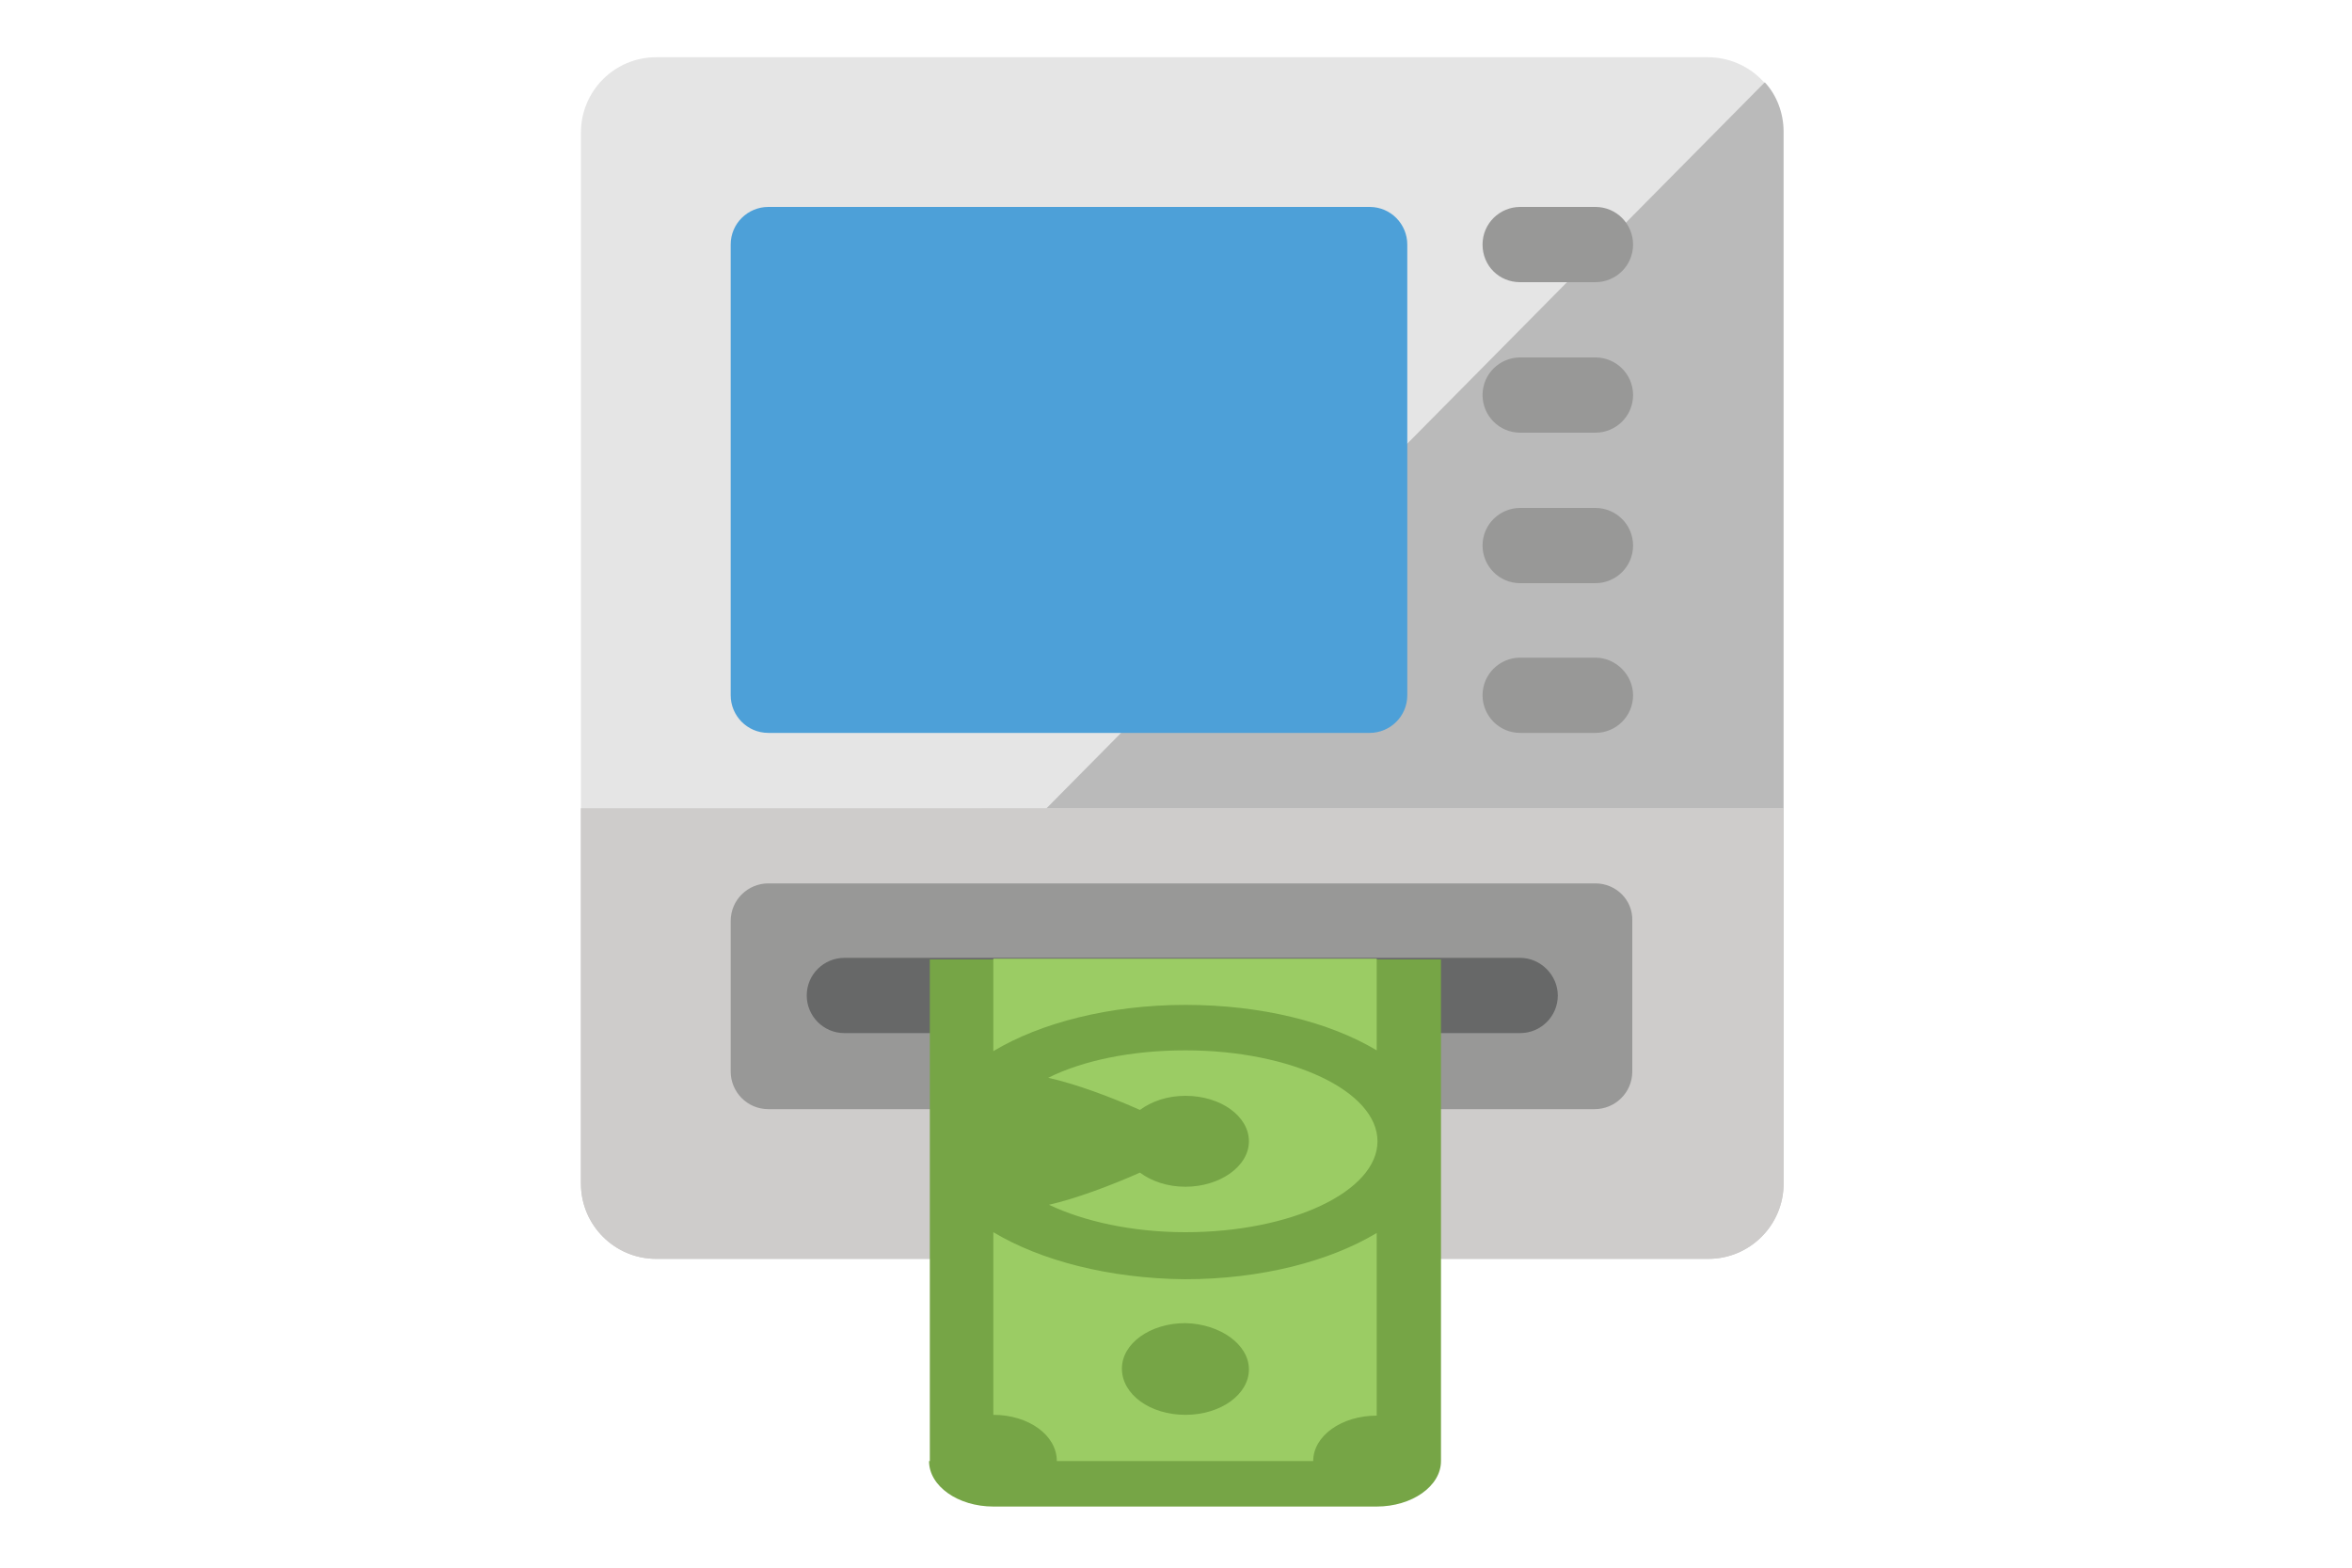
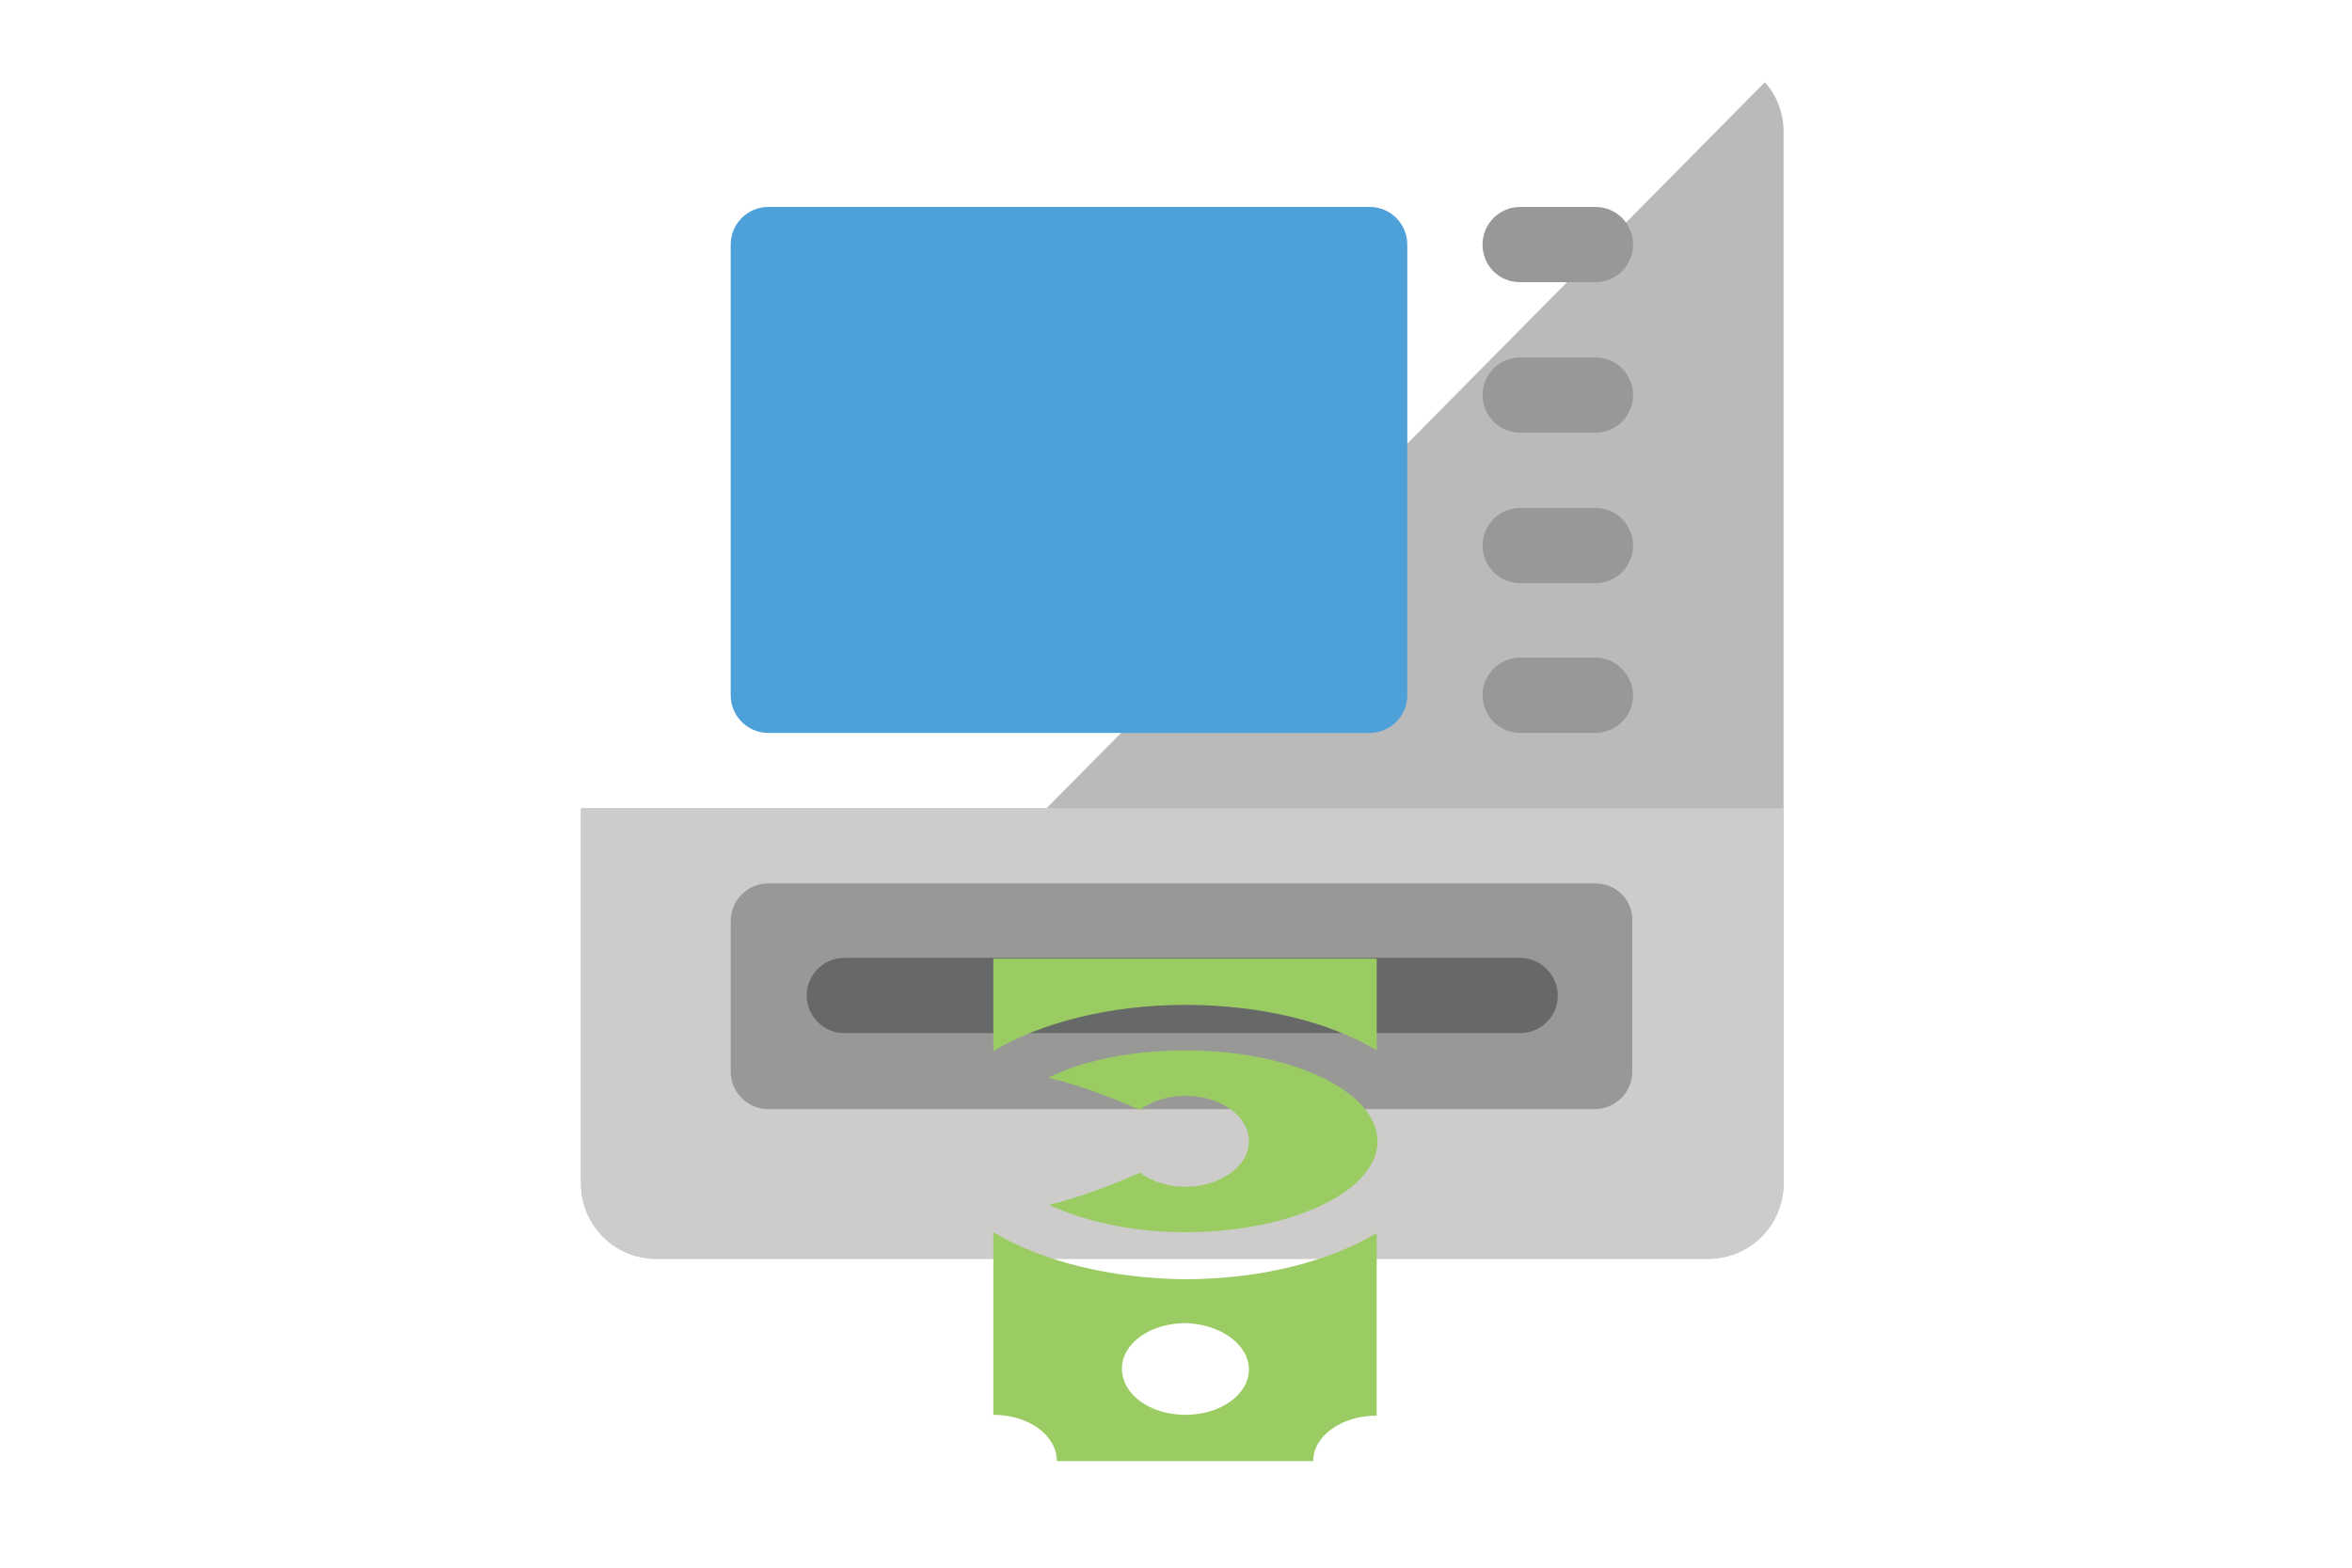
<svg xmlns="http://www.w3.org/2000/svg" version="1.1" id="Layer_3" x="0px" y="0px" viewBox="0 0 300 200" style="enable-background:new 0 0 300 200;" xml:space="preserve">
  <style type="text/css">
	.st0{fill:#CECCCB;}
	.st1{fill:#E5E5E5;}
	.st2{fill:#989897;}
	.st3{fill:#676868;}
	.st4{fill:#76A546;}
	.st5{fill:#9BCC64;}
	.st6{fill:#BABABA;}
	.st7{fill:#4DA0D8;}
</style>
  <g>
    <g id="Bottom_10_">
      <g>
        <path class="st0" d="M74.1,103.1V151c0,5.3,4.3,9.6,9.6,9.6h134.2c5.3,0,9.6-4.3,9.6-9.6v-47.9H74.1z" />
      </g>
    </g>
    <g id="Bottom_12_">
      <g>
        <path class="st0" d="M74.1,103.1V151c0,5.3,4.3,9.6,9.6,9.6h134.2c5.3,0,9.6-4.3,9.6-9.6v-47.9H74.1z" />
      </g>
    </g>
    <g id="Top_2_">
      <g>
-         <path class="st1" d="M217.8,7.3H83.7c-5.3,0-9.6,4.3-9.6,9.6v86.2h153.3V16.8C227.4,11.5,223.1,7.3,217.8,7.3z" />
-       </g>
+         </g>
    </g>
    <g id="Slot_10_">
      <g>
        <path class="st2" d="M203.5,112.7H98c-2.6,0-4.8,2.1-4.8,4.8v19.2c0,2.6,2.1,4.8,4.8,4.8h105.4c2.6,0,4.8-2.1,4.8-4.8v-19.2     C208.3,114.8,206.1,112.7,203.5,112.7z" />
      </g>
    </g>
    <g id="Slot_8_">
      <g>
        <path class="st3" d="M193.9,122.2h-86.2c-2.6,0-4.8,2.1-4.8,4.8c0,2.6,2.1,4.8,4.8,4.8h86.2c2.6,0,4.8-2.1,4.8-4.8     C198.7,124.4,196.5,122.2,193.9,122.2z" />
      </g>
    </g>
    <g>
      <g id="Base_5_">
        <g>
-           <path class="st4" d="M118.5,186.4c0,3.2,3.7,5.8,8.2,5.8h48.9c4.5,0,8.2-2.6,8.2-5.8v-64h-65.2v64H118.5z" />
-         </g>
+           </g>
      </g>
      <g id="Graphics_2_">
        <g>
          <path class="st5" d="M175.6,134v-11.7h-48.9v11.8c6-3.6,14.8-5.9,24.5-5.9C160.9,128.2,169.6,130.4,175.6,134z M126.7,157.2      v23.3c4.5,0,8.1,2.6,8.1,5.9h32.7l0,0c0-3.2,3.6-5.8,8.1-5.8l0,0v-23.3c-6,3.6-14.7,5.9-24.5,5.9      C141.4,163.1,132.7,160.8,126.7,157.2z M159.3,174.7c0,3.2-3.6,5.8-8.1,5.8s-8.1-2.6-8.1-5.9c0-3.2,3.6-5.8,8.1-5.8      C155.6,168.9,159.3,171.5,159.3,174.7z M151.2,151.4c-2.3,0-4.3-0.7-5.8-1.8c-3.6,1.6-8.1,3.3-11.6,4.1      c4.4,2.1,10.6,3.5,17.4,3.5c13.5,0,24.5-5.2,24.5-11.6c0-6.4-11-11.6-24.5-11.6c-6.9,0-13.1,1.3-17.5,3.5      c3.6,0.8,8.1,2.5,11.7,4.1c1.5-1.1,3.5-1.8,5.8-1.8c4.5,0,8.1,2.6,8.1,5.8C159.3,148.8,155.6,151.4,151.2,151.4z" />
        </g>
      </g>
    </g>
    <path class="st6" d="M133.5,103.1h94V16.8c0-2.4-0.9-4.7-2.4-6.3L133.5,103.1z" />
    <g id="Display_4_">
      <g>
        <path class="st7" d="M174.7,26.4H98c-2.6,0-4.8,2.1-4.8,4.8v57.5c0,2.6,2.1,4.8,4.8,4.8h76.7c2.6,0,4.8-2.1,4.8-4.8V31.2     C179.5,28.6,177.4,26.4,174.7,26.4z" />
      </g>
    </g>
    <g id="Buttons_2_">
      <g>
        <path class="st2" d="M193.9,36h9.6c2.6,0,4.8-2.1,4.8-4.8c0-2.6-2.1-4.8-4.8-4.8h-9.6c-2.6,0-4.8,2.1-4.8,4.8     C189.1,33.9,191.2,36,193.9,36z M203.5,45.6h-9.6c-2.6,0-4.8,2.1-4.8,4.8c0,2.6,2.1,4.8,4.8,4.8h9.6c2.6,0,4.8-2.1,4.8-4.8     C208.3,47.7,206.1,45.6,203.5,45.6z M203.5,64.8h-9.6c-2.6,0-4.8,2.1-4.8,4.8c0,2.6,2.1,4.8,4.8,4.8h9.6c2.6,0,4.8-2.1,4.8-4.8     S206.1,64.8,203.5,64.8z M203.5,83.9h-9.6c-2.6,0-4.8,2.1-4.8,4.8c0,2.6,2.1,4.8,4.8,4.8h9.6c2.6,0,4.8-2.1,4.8-4.8     C208.3,86.1,206.1,83.9,203.5,83.9z" />
      </g>
    </g>
  </g>
</svg>